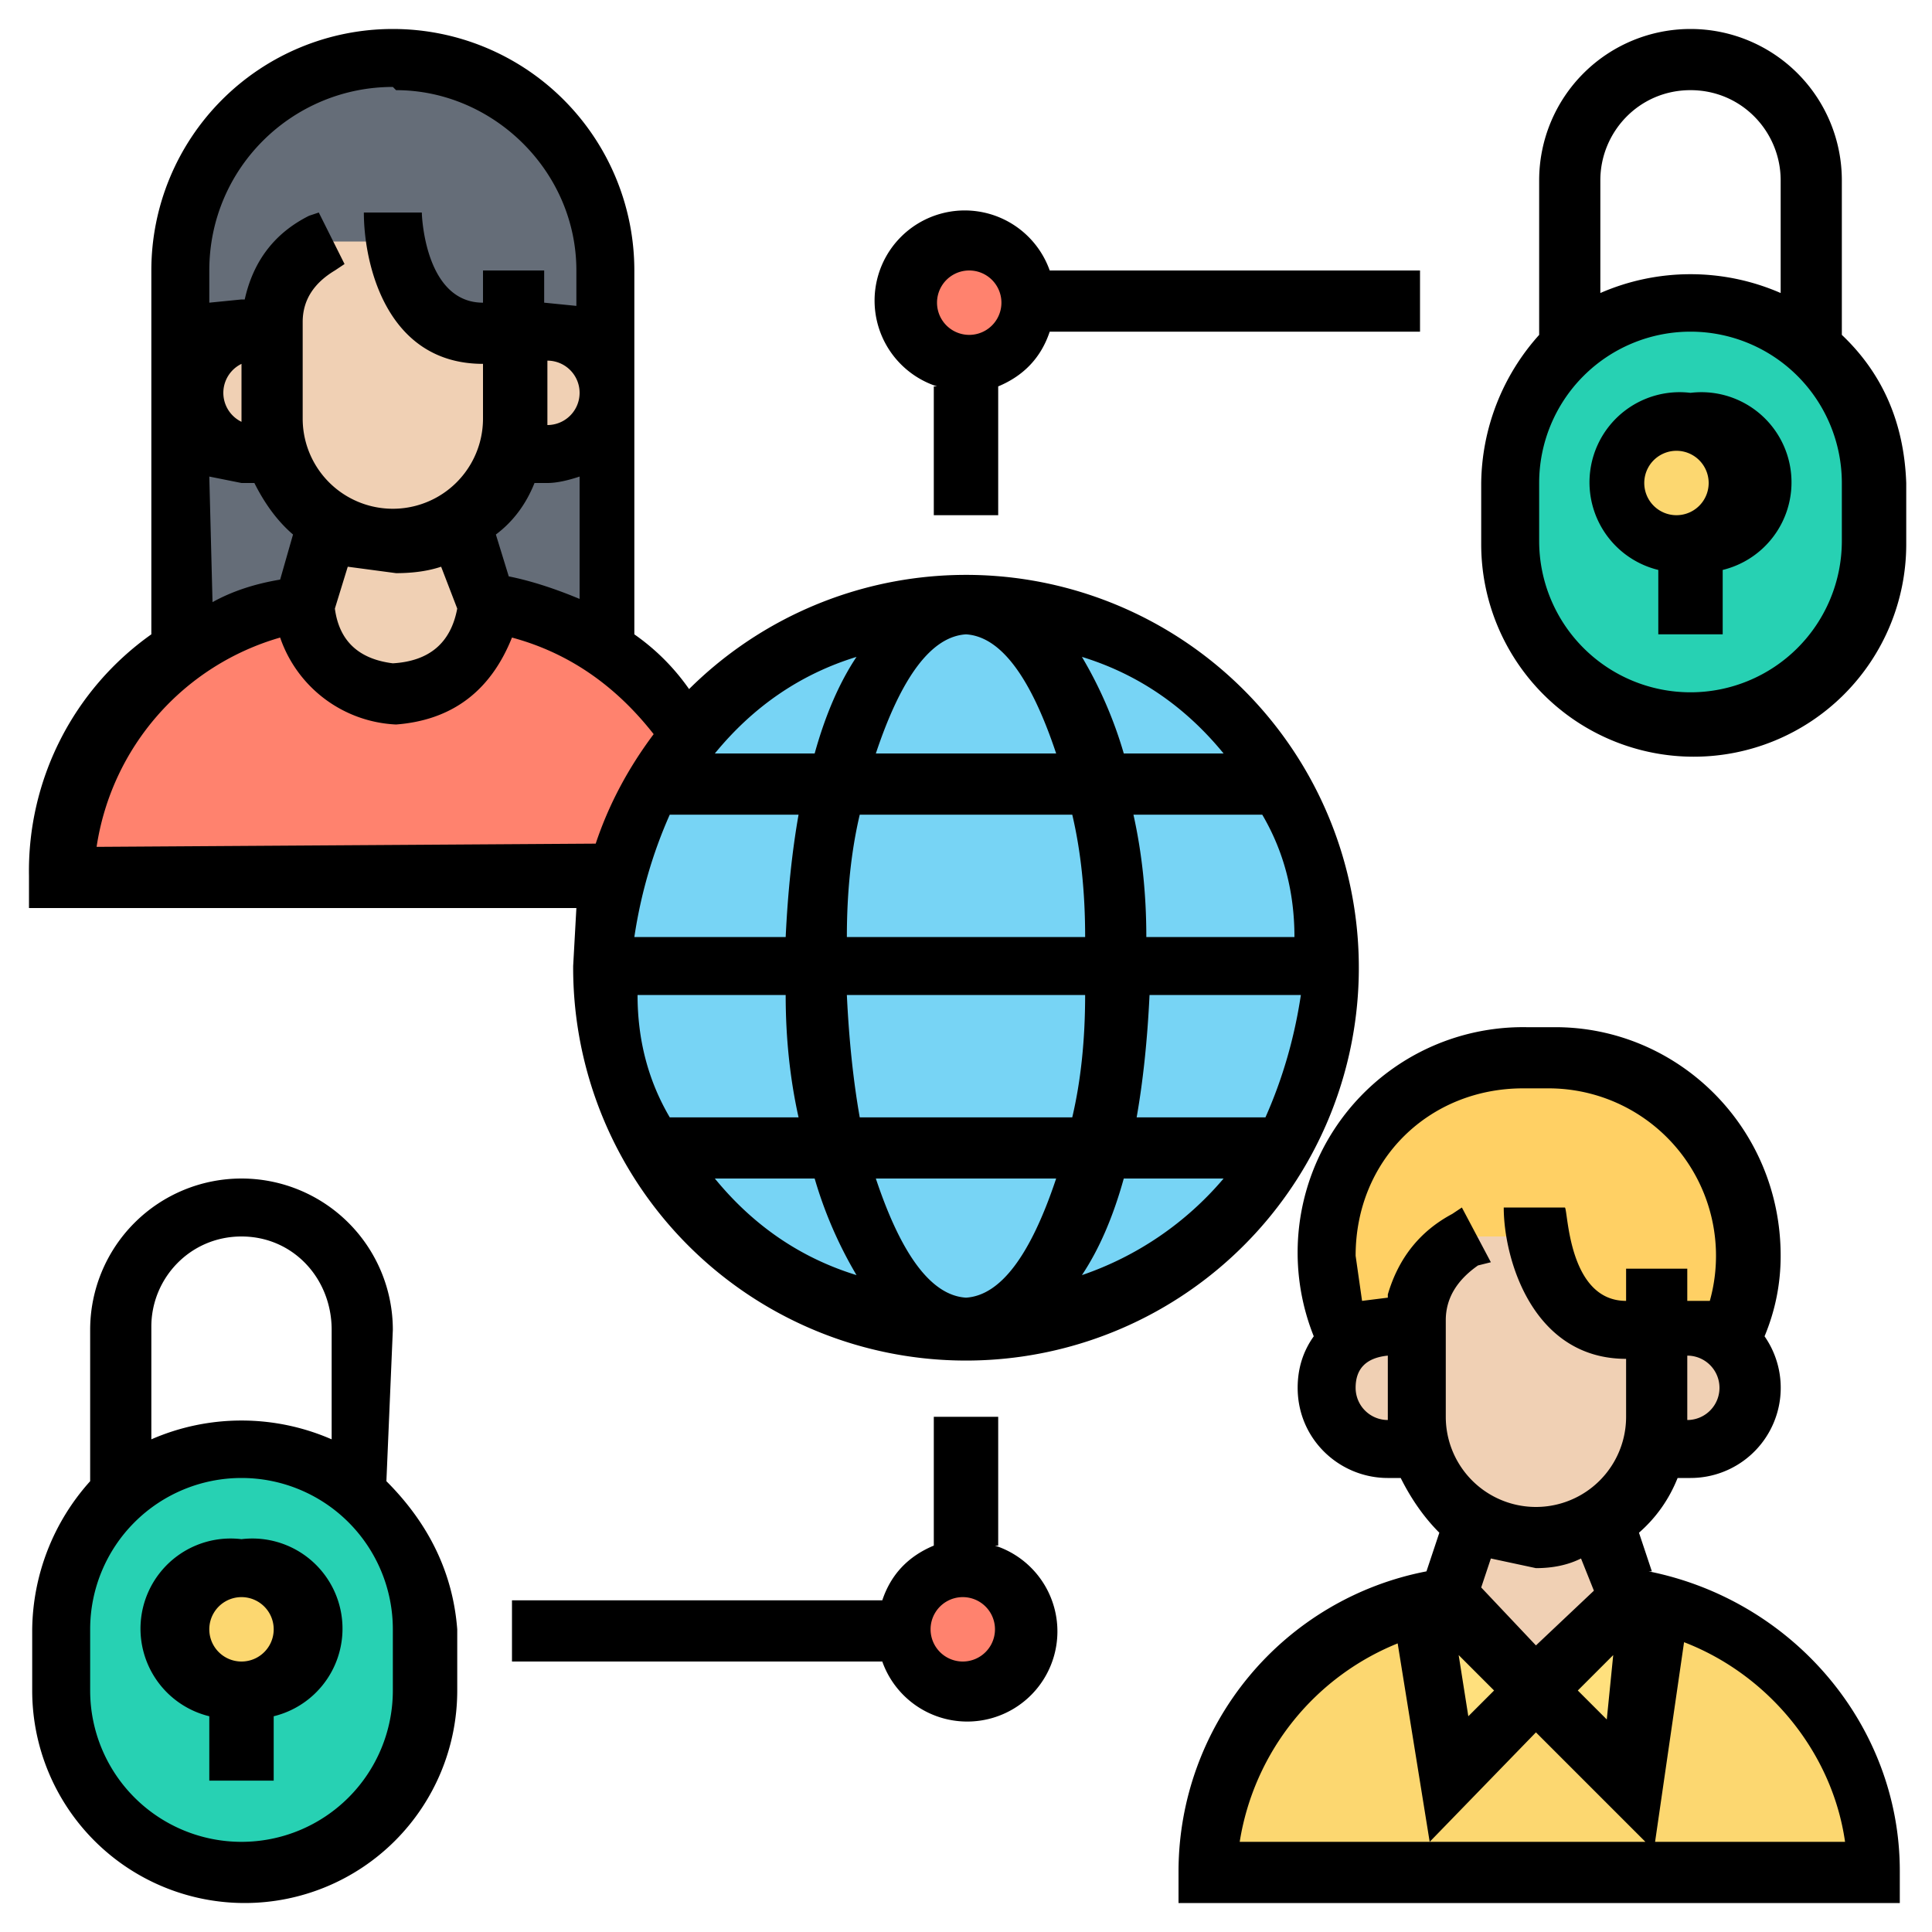
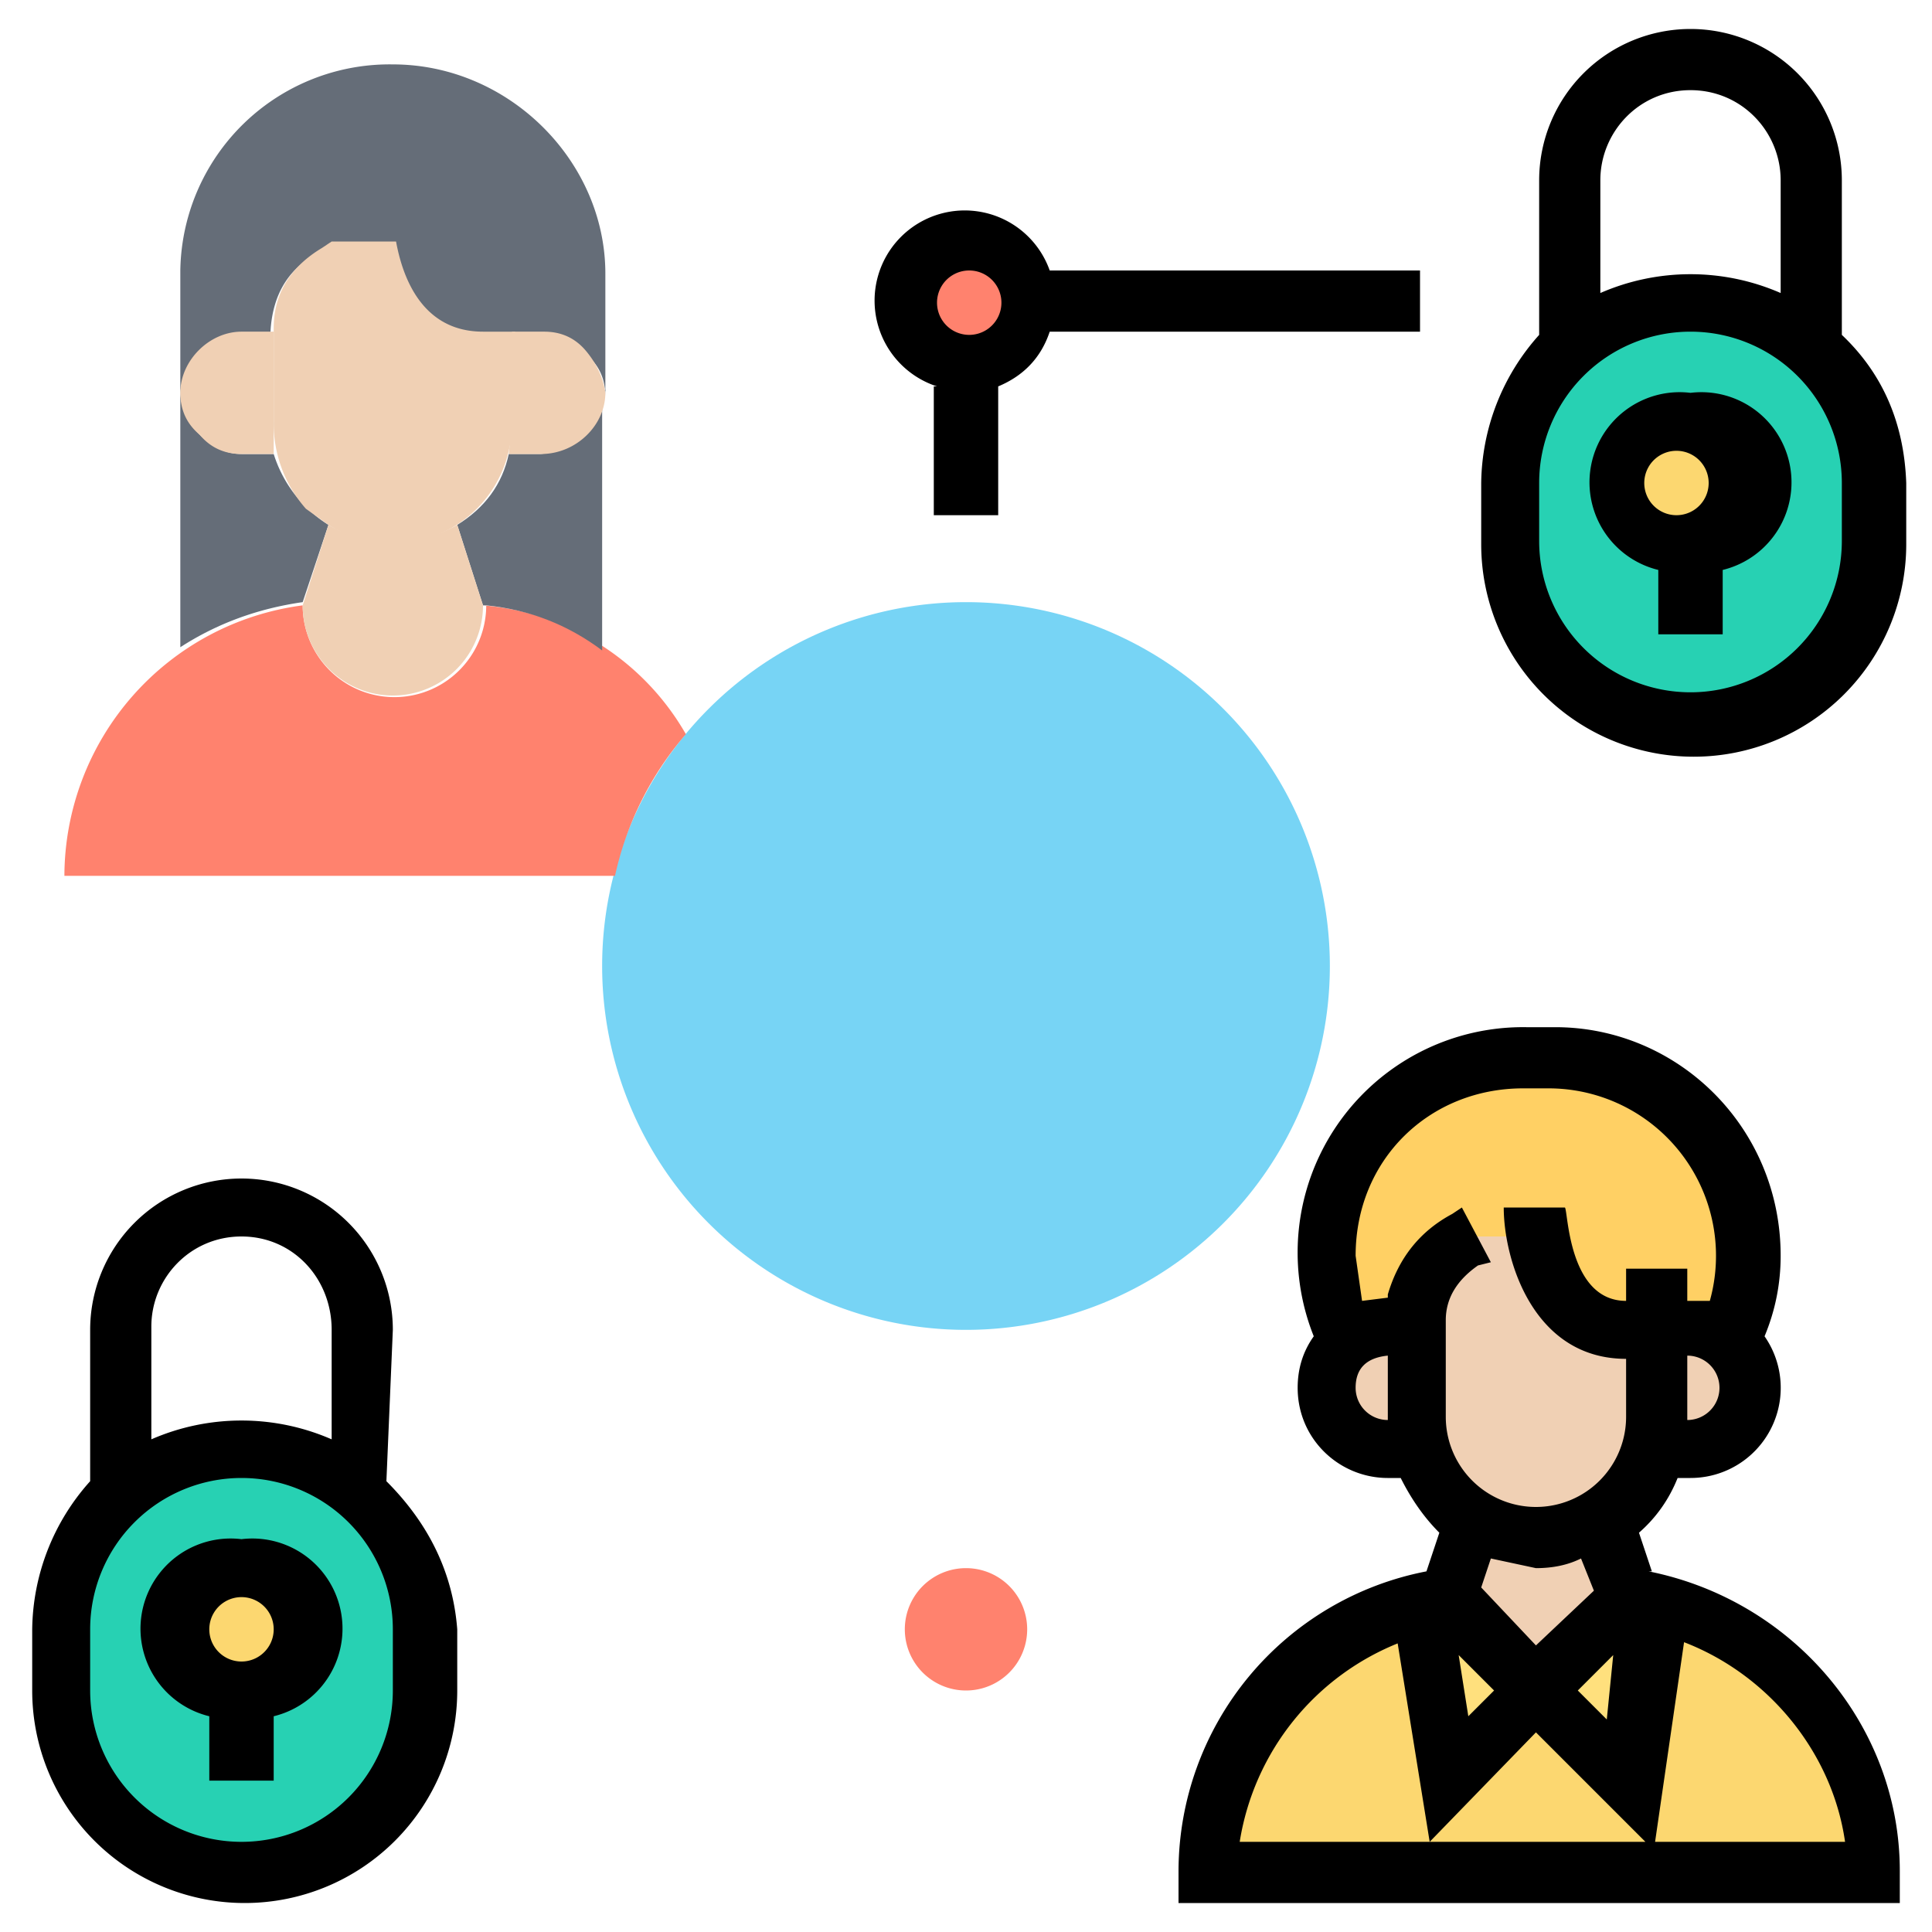
<svg xmlns="http://www.w3.org/2000/svg" width="60" height="60" fill="none" viewBox="0 0 60 60">
  <g clip-path="url(#a)">
    <path fill="#fcd770" d="m50.6 55.3.8-5.5a8.5 8.5 0 0 1 6.7 8.3H37.5c0-4 2.8-7.5 6.7-8.3l.8 5.5 2.8-2.8z" />
    <path fill="#ffe07d" d="m51.4 49.8-.8 5.5-2.8-2.8 2.8-2.8zM47.8 52.5 45 55.3l-.8-5.5.7-.1h.1z" />
    <path fill="#ffd064" d="M54.4 39q0 1.5-.7 2.7-.5-.5-1.2-.5h-1.9c-1.9 0-2.5-1.7-2.7-2.8h-2l-.3.2q-1.5.8-1.5 2.5v.1h-1q-.7 0-1.2.5-.6-1.3-.6-2.7c0-3.4 2.7-6.2 6.1-6.2h.8a6 6 0 0 1 6.2 6.2" />
    <path fill="#77d4f5" d="M30 41.3a11.3 11.3 0 1 0 0-22.6 11.3 11.3 0 0 0 0 22.6" />
    <path fill="#ff826e" d="M15 18.8a8 8 0 0 1 6.3 4 10 10 0 0 0-2.2 4.4H2a8.5 8.5 0 0 1 7.4-8.4 2.8 2.8 0 1 0 5.7 0" />
    <path fill="#656d78" d="M5.6 20.1v-8q0 .8.6 1.4t1.3.6h1a4 4 0 0 0 1.7 2.2l-.8 2.4q-2.1.3-3.8 1.4" />
    <path fill="#656d78" d="M5.6 8.4A6.5 6.5 0 0 1 12.2 2c3.6 0 6.6 3 6.6 6.5v3.8q0-.8-.6-1.3t-1.3-.6H15c-1.9 0-2.5-1.7-2.7-2.8h-2l-.3.2q-1.5.7-1.6 2.5v.1h-.9c-1 0-1.9.9-1.9 1.9z" />
    <path fill="#656d78" d="M18.7 12.2v8q-1.6-1.2-3.6-1.4H15l-.8-2.5q1.3-.8 1.6-2.2h1q1.8-.2 2-2" />
    <path fill="#f0d0b4" d="M18.8 12.2c0 1-.9 1.9-2 1.9h-1l.1-1v-2.8h1q.8 0 1.3.6t.6 1.3M14.2 16.3l.8 2.5a2.8 2.8 0 1 1-5.6 0l.8-2.5a4 4 0 0 0 4 0" />
    <path fill="#f0d0b4" d="M15.8 14a3.7 3.7 0 0 1-5.6 2.3l-.7-.5a4 4 0 0 1-1-2.7v-2.9q0-1.6 1.5-2.5l.3-.2h2c.2 1.1.8 2.8 2.7 2.8h1v2.8z" />
    <path fill="#f0d0b4" d="M6.2 13.5q-.6-.5-.6-1.3c0-1 .9-1.9 1.9-1.9h1v3.8h-1q-.8 0-1.3-.6M53.8 41.8q.6.5.6 1.3-.2 1.7-1.9 1.9h-1v-3.7h1q.8 0 1.2.4zM45.8 47.2l2 .6q1 0 2-.6l.8 2.5-2.8 2.8-2.8-2.8zM44 41.3V44l.2.9h-1q-.9 0-1.4-.6t-.5-1.3a2 2 0 0 1 1.8-1.9z" />
    <path fill="#f0d0b4" d="M51.4 45a4 4 0 0 1-3.6 2.8l-2-.6-.6-.5a4 4 0 0 1-1.1-2.6v-2.9q0-1.8 1.5-2.6l.3-.2h2c.2 1.1.8 2.9 2.7 2.9h1V44q0 .4-.2.9" />
    <path fill="#27d1b3" d="M7.5 58.1a5.6 5.6 0 0 1-5.6-5.6v-1.9q0-2.5 1.9-4.2a5.6 5.6 0 0 1 7.7.3q1.5 1.5 1.6 4v1.8c0 3.1-2.5 5.6-5.6 5.6M52.5 22.5a5.6 5.6 0 0 1-5.6-5.6V15q0-2.6 1.9-4.2a5.6 5.6 0 0 1 7.5 0l.2.2q1.6 1.6 1.6 4v1.9c0 3-2.5 5.6-5.6 5.6" />
    <path fill="#fcd770" d="M7.5 52.5a1.9 1.9 0 1 0 0-3.8 1.9 1.9 0 0 0 0 3.8M52.5 16.9a1.9 1.9 0 1 0 0-3.8 1.9 1.9 0 0 0 0 3.8" />
    <path fill="#ff826e" d="M30 11.3a1.9 1.9 0 1 0 0-3.8 1.9 1.9 0 0 0 0 3.8M30 52.5a1.9 1.9 0 1 0 0-3.8 1.9 1.9 0 0 0 0 3.8" />
    <path fill="#000" d="M7.5 47.8a2.8 2.8 0 0 0-1 5.5v2h2v-2a2.8 2.8 0 0 0-1-5.5m0 3.8a1 1 0 1 1 0-2 1 1 0 0 1 0 2" />
    <path fill="#000" d="M12.2 41.3a4.7 4.7 0 0 0-9.4 0V46A7 7 0 0 0 1 50.6v1.9a6.6 6.6 0 0 0 13.2 0v-1.9Q14 48 12 46zm-4.7-2.9c1.6 0 2.8 1.3 2.8 2.9v3.4a7 7 0 0 0-5.6 0v-3.5c0-1.5 1.2-2.8 2.8-2.8m4.7 14.1a4.7 4.7 0 0 1-9.4 0v-1.9a4.7 4.7 0 0 1 9.4 0zM52.5 12.2a2.8 2.8 0 0 0-1 5.5v2h2v-2a2.8 2.8 0 0 0-1-5.5m0 3.7a1 1 0 1 1 0-1.8 1 1 0 0 1 0 1.8" />
    <path fill="#000" d="M57.2 10.4V5.6a4.7 4.7 0 0 0-9.4 0v4.8A7 7 0 0 0 46 15v1.9a6.6 6.6 0 0 0 13.2 0V15q-.1-2.8-2-4.6m-4.7-7.6c1.6 0 2.8 1.3 2.8 2.8v3.5a7 7 0 0 0-5.6 0V5.6c0-1.5 1.2-2.8 2.8-2.8m4.7 14a4.7 4.7 0 0 1-9.4 0V15a4.7 4.7 0 0 1 9.4 0zM51.3 48.8l-.4-1.2q.8-.7 1.2-1.7h.4a2.8 2.8 0 0 0 2.3-4.4q.5-1.2.5-2.5c0-4-3.2-7.1-7-7.1h-.9a7 7 0 0 0-6.6 9.6q-.5.7-.5 1.6c0 1.6 1.3 2.8 2.8 2.8h.4q.5 1 1.2 1.7l-.4 1.2a9.5 9.5 0 0 0-7.7 9.3v1H59v-1c0-4.5-3.3-8.4-7.8-9.3m-4.8 3.7-.8.8-.3-1.9zm1.3 1.3 3.4 3.4h-6.7zm2.4-2.4-.2 2-.9-.9zm2.3-7.3v-2a1 1 0 0 1 0 2m-10.3-1q0-.9 1-1v2a1 1 0 0 1-1-1m1-2.8-.8.1-.2-1.4c0-3 2.3-5.2 5.2-5.2h.8a5.2 5.2 0 0 1 5 6.6h-.7v-1h-1.9v1c-1.8 0-1.8-2.8-1.9-2.9h-1.9c0 1.6.9 4.7 3.8 4.7V44a2.8 2.8 0 0 1-5.6 0v-3q0-1 1-1.7l.4-.1-.9-1.7-.3.2q-1.5.8-2 2.5m4.6 8.5q.8 0 1.4-.3l.4 1-1.8 1.7-1.7-1.8.3-.9zM43.4 51l1 6.2h-5.9a8 8 0 0 1 5-6.2m7.9 6.2.9-6.2c2.6 1 4.6 3.4 5 6.2z" />
-     <path fill="#000" d="M17.8 30a12.2 12.2 0 1 0 3.6-8.6q-.7-1-1.7-1.7V8.4a7.5 7.5 0 0 0-15 0v11.3a9 9 0 0 0-3.8 7.5v1h17zm3-4.7h4q-.3 1.7-.4 3.8h-4.7q.3-2 1.1-3.8m9.2-5.6q1.6.1 2.8 3.7h-5.6q1.2-3.6 2.8-3.7m3.3 5.6q.4 1.7.4 3.8h-7.4q0-2.1.4-3.8zm7 3.8h-4.7q0-2-.4-3.8h4q1 1.7 1 3.8M30 40.3q-1.6-.1-2.8-3.7h5.6q-1.2 3.6-2.8 3.7m-3.3-5.6q-.3-1.7-.4-3.8h7.4q0 2.1-.4 3.8zm-7-3.8h4.7q0 2 .4 3.8h-4q-1-1.7-1-3.8m15.9 0h4.7q-.3 2-1.1 3.8h-4q.3-1.7.4-3.8m-13.5 5.7h3.1a13 13 0 0 0 1.3 3q-2.6-.8-4.4-3m11.4 3q.8-1.2 1.3-3h3.1a10 10 0 0 1-4.4 3m4.4-16.2h-3.1a13 13 0 0 0-1.3-3q2.6.8 4.4 3m-11.4-3q-.8 1.2-1.3 3h-3.1q1.8-2.2 4.4-3m-10.8-2.5-.4-1.3q.8-.6 1.2-1.6h.4q.4 0 1-.2v3.8q-1.2-.5-2.2-.7m-5-.3 1.5.2q.8 0 1.4-.2l.5 1.3q-.3 1.6-2 1.7-1.6-.2-1.8-1.7zm6.2-6.4a1 1 0 0 1 0 2zm-4.7-8.4c3 0 5.6 2.5 5.6 5.6v1.1l-1-.1v-1H15v1c-1.8 0-1.9-2.7-1.9-2.8h-1.8c0 1.6.7 4.7 3.7 4.7V13a2.8 2.8 0 0 1-5.6 0v-3q0-1 1-1.6l.3-.2-.8-1.6-.3.1q-1.6.8-2 2.6h-.1l-1 .1v-1c0-3.2 2.6-5.7 5.7-5.7M7.5 13.1a1 1 0 0 1 0-1.8zm-1 1.7 1 .2h.4q.5 1 1.2 1.6L8.7 18q-1.2.2-2.1.7zM3 26.3a8 8 0 0 1 5.7-6.5 4 4 0 0 0 3.6 2.7q2.6-.2 3.6-2.7 2.6.7 4.4 3-1.2 1.6-1.8 3.4zM31 48v-4h-2v4q-1.2.5-1.6 1.7H15.9v1.9h11.5a2.8 2.8 0 1 0 3.5-3.6m-1 3.6a1 1 0 1 1 0-2 1 1 0 0 1 0 2" />
    <path fill="#000" d="M29 12v4h2v-4q1.2-.5 1.6-1.7h11.5V8.4H32.6a2.8 2.8 0 1 0-3.5 3.6m1-3.6a1 1 0 1 1 0 2 1 1 0 0 1 0-2" />
  </g>
  <defs>
    <clipPath id="a">
      <path fill="#fff" d="M0 0h60v60H0z" />
    </clipPath>
  </defs>
</svg>